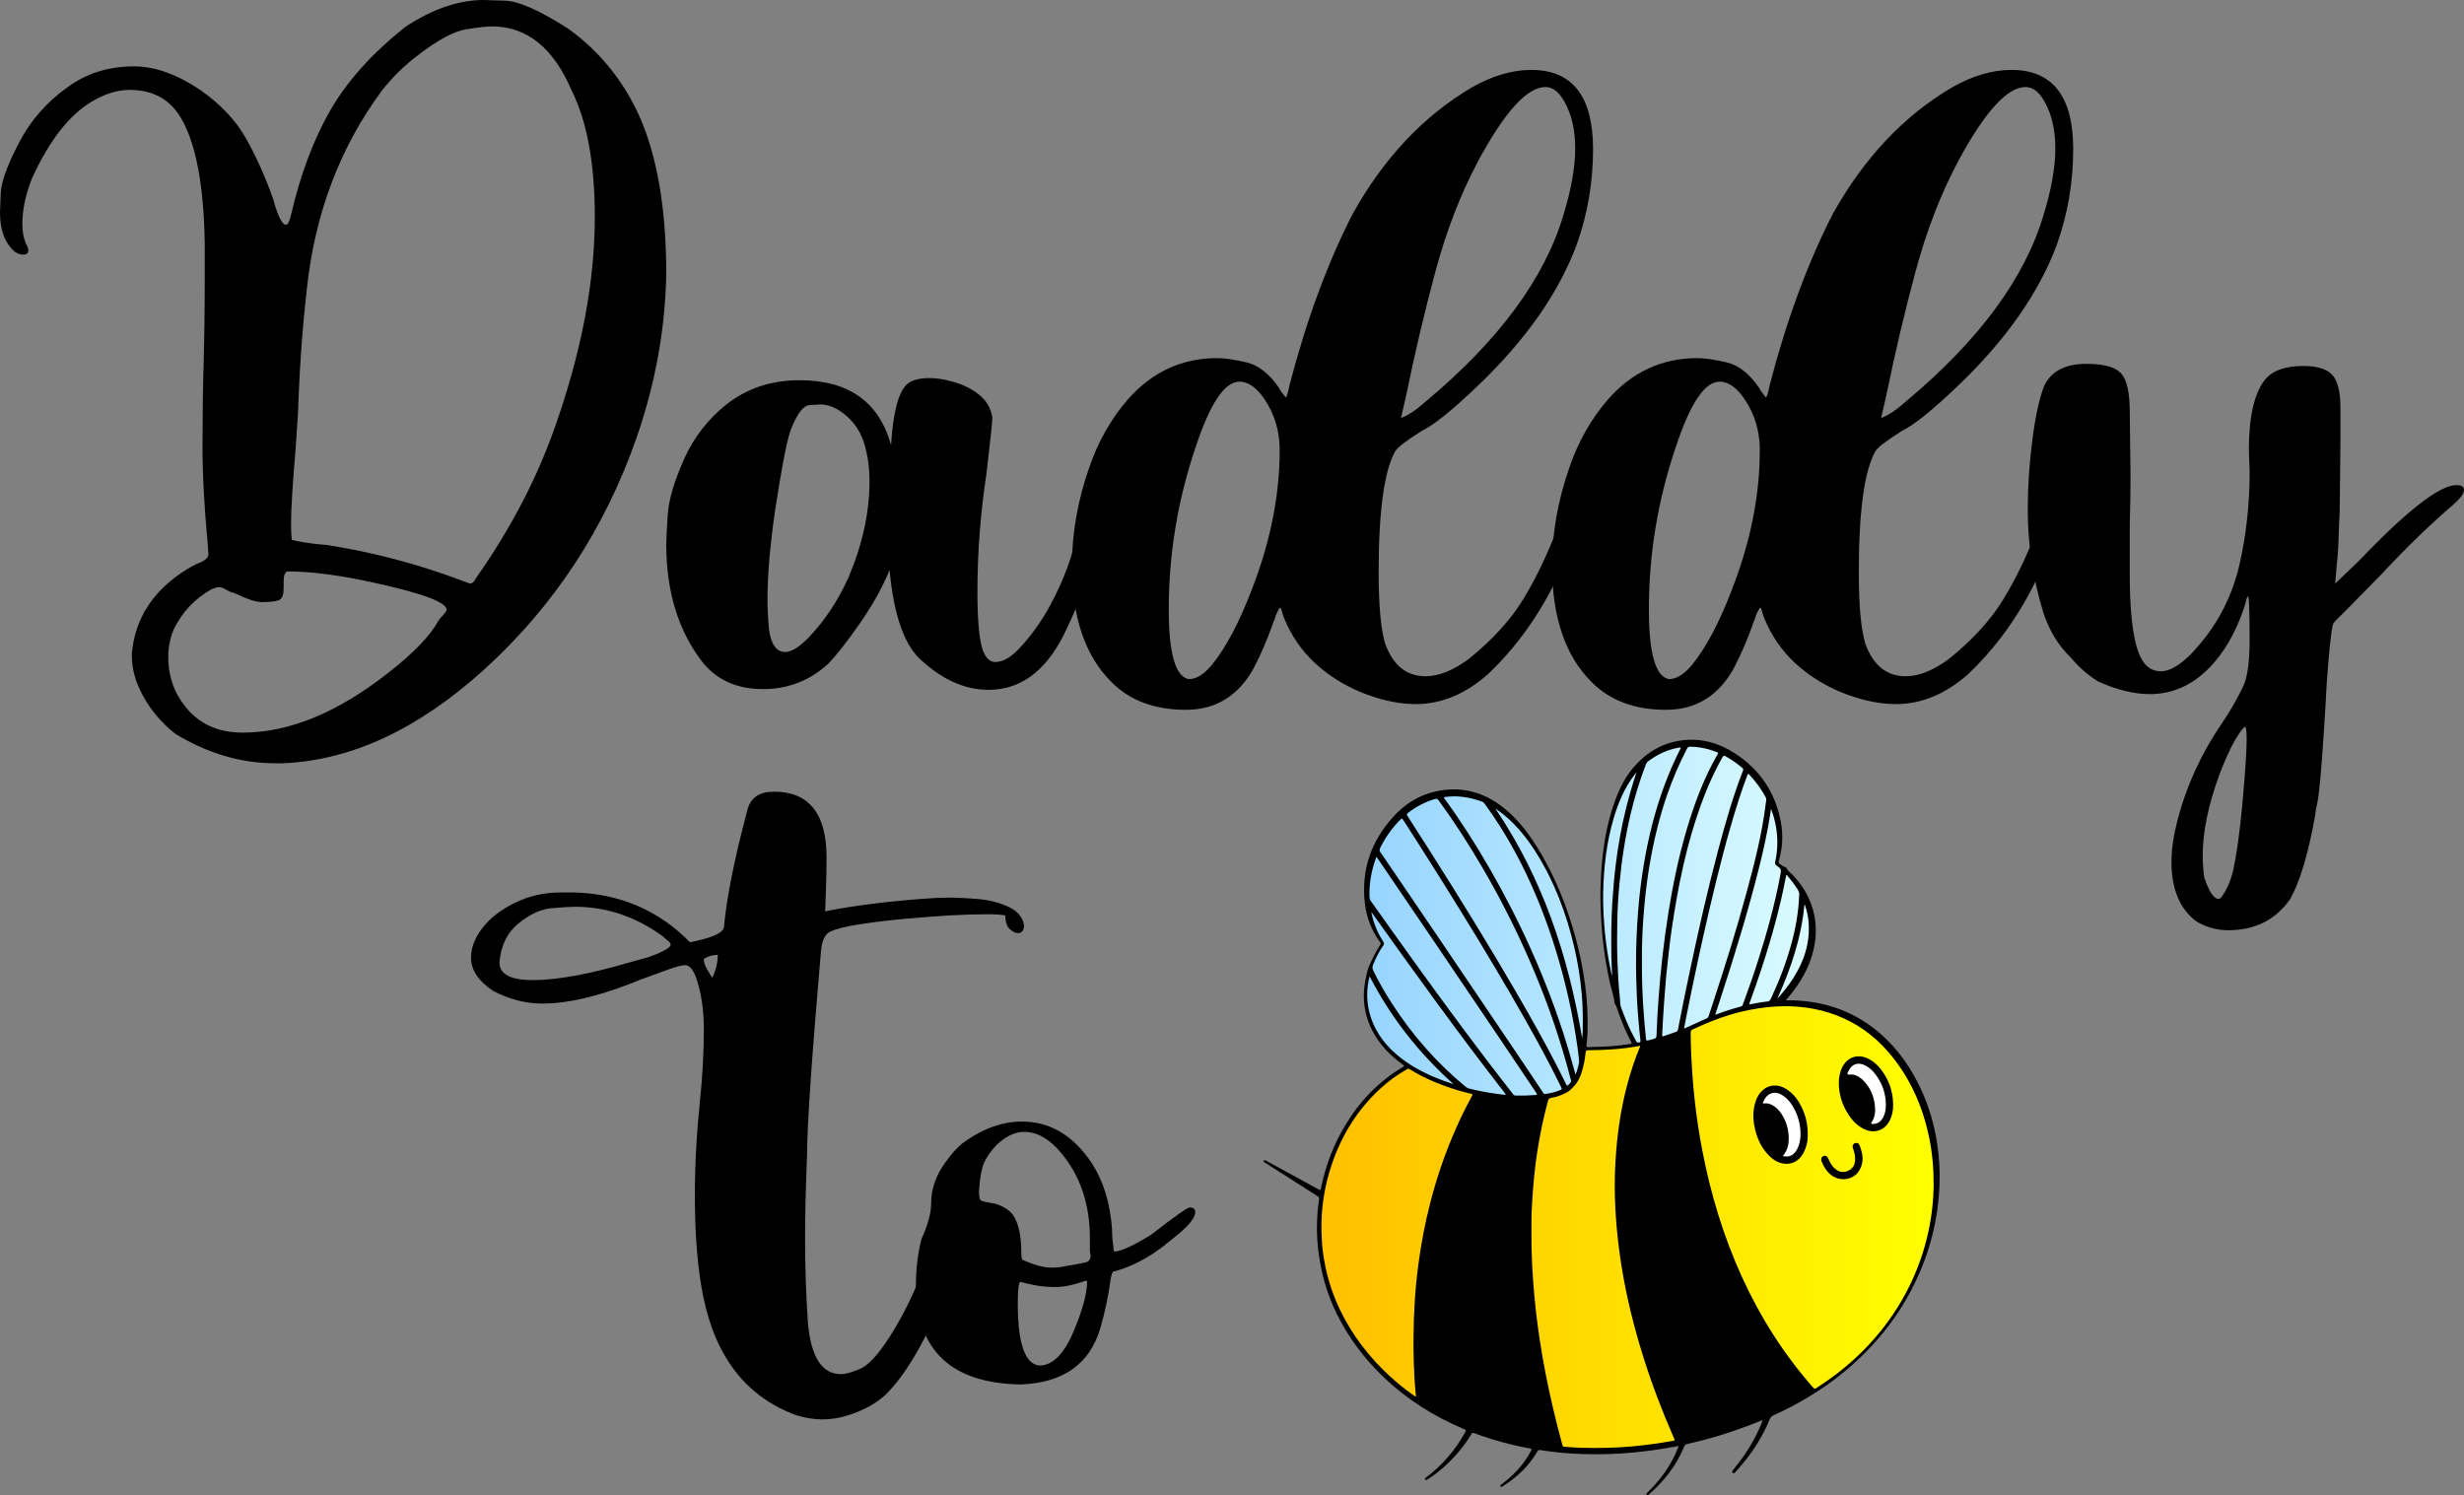
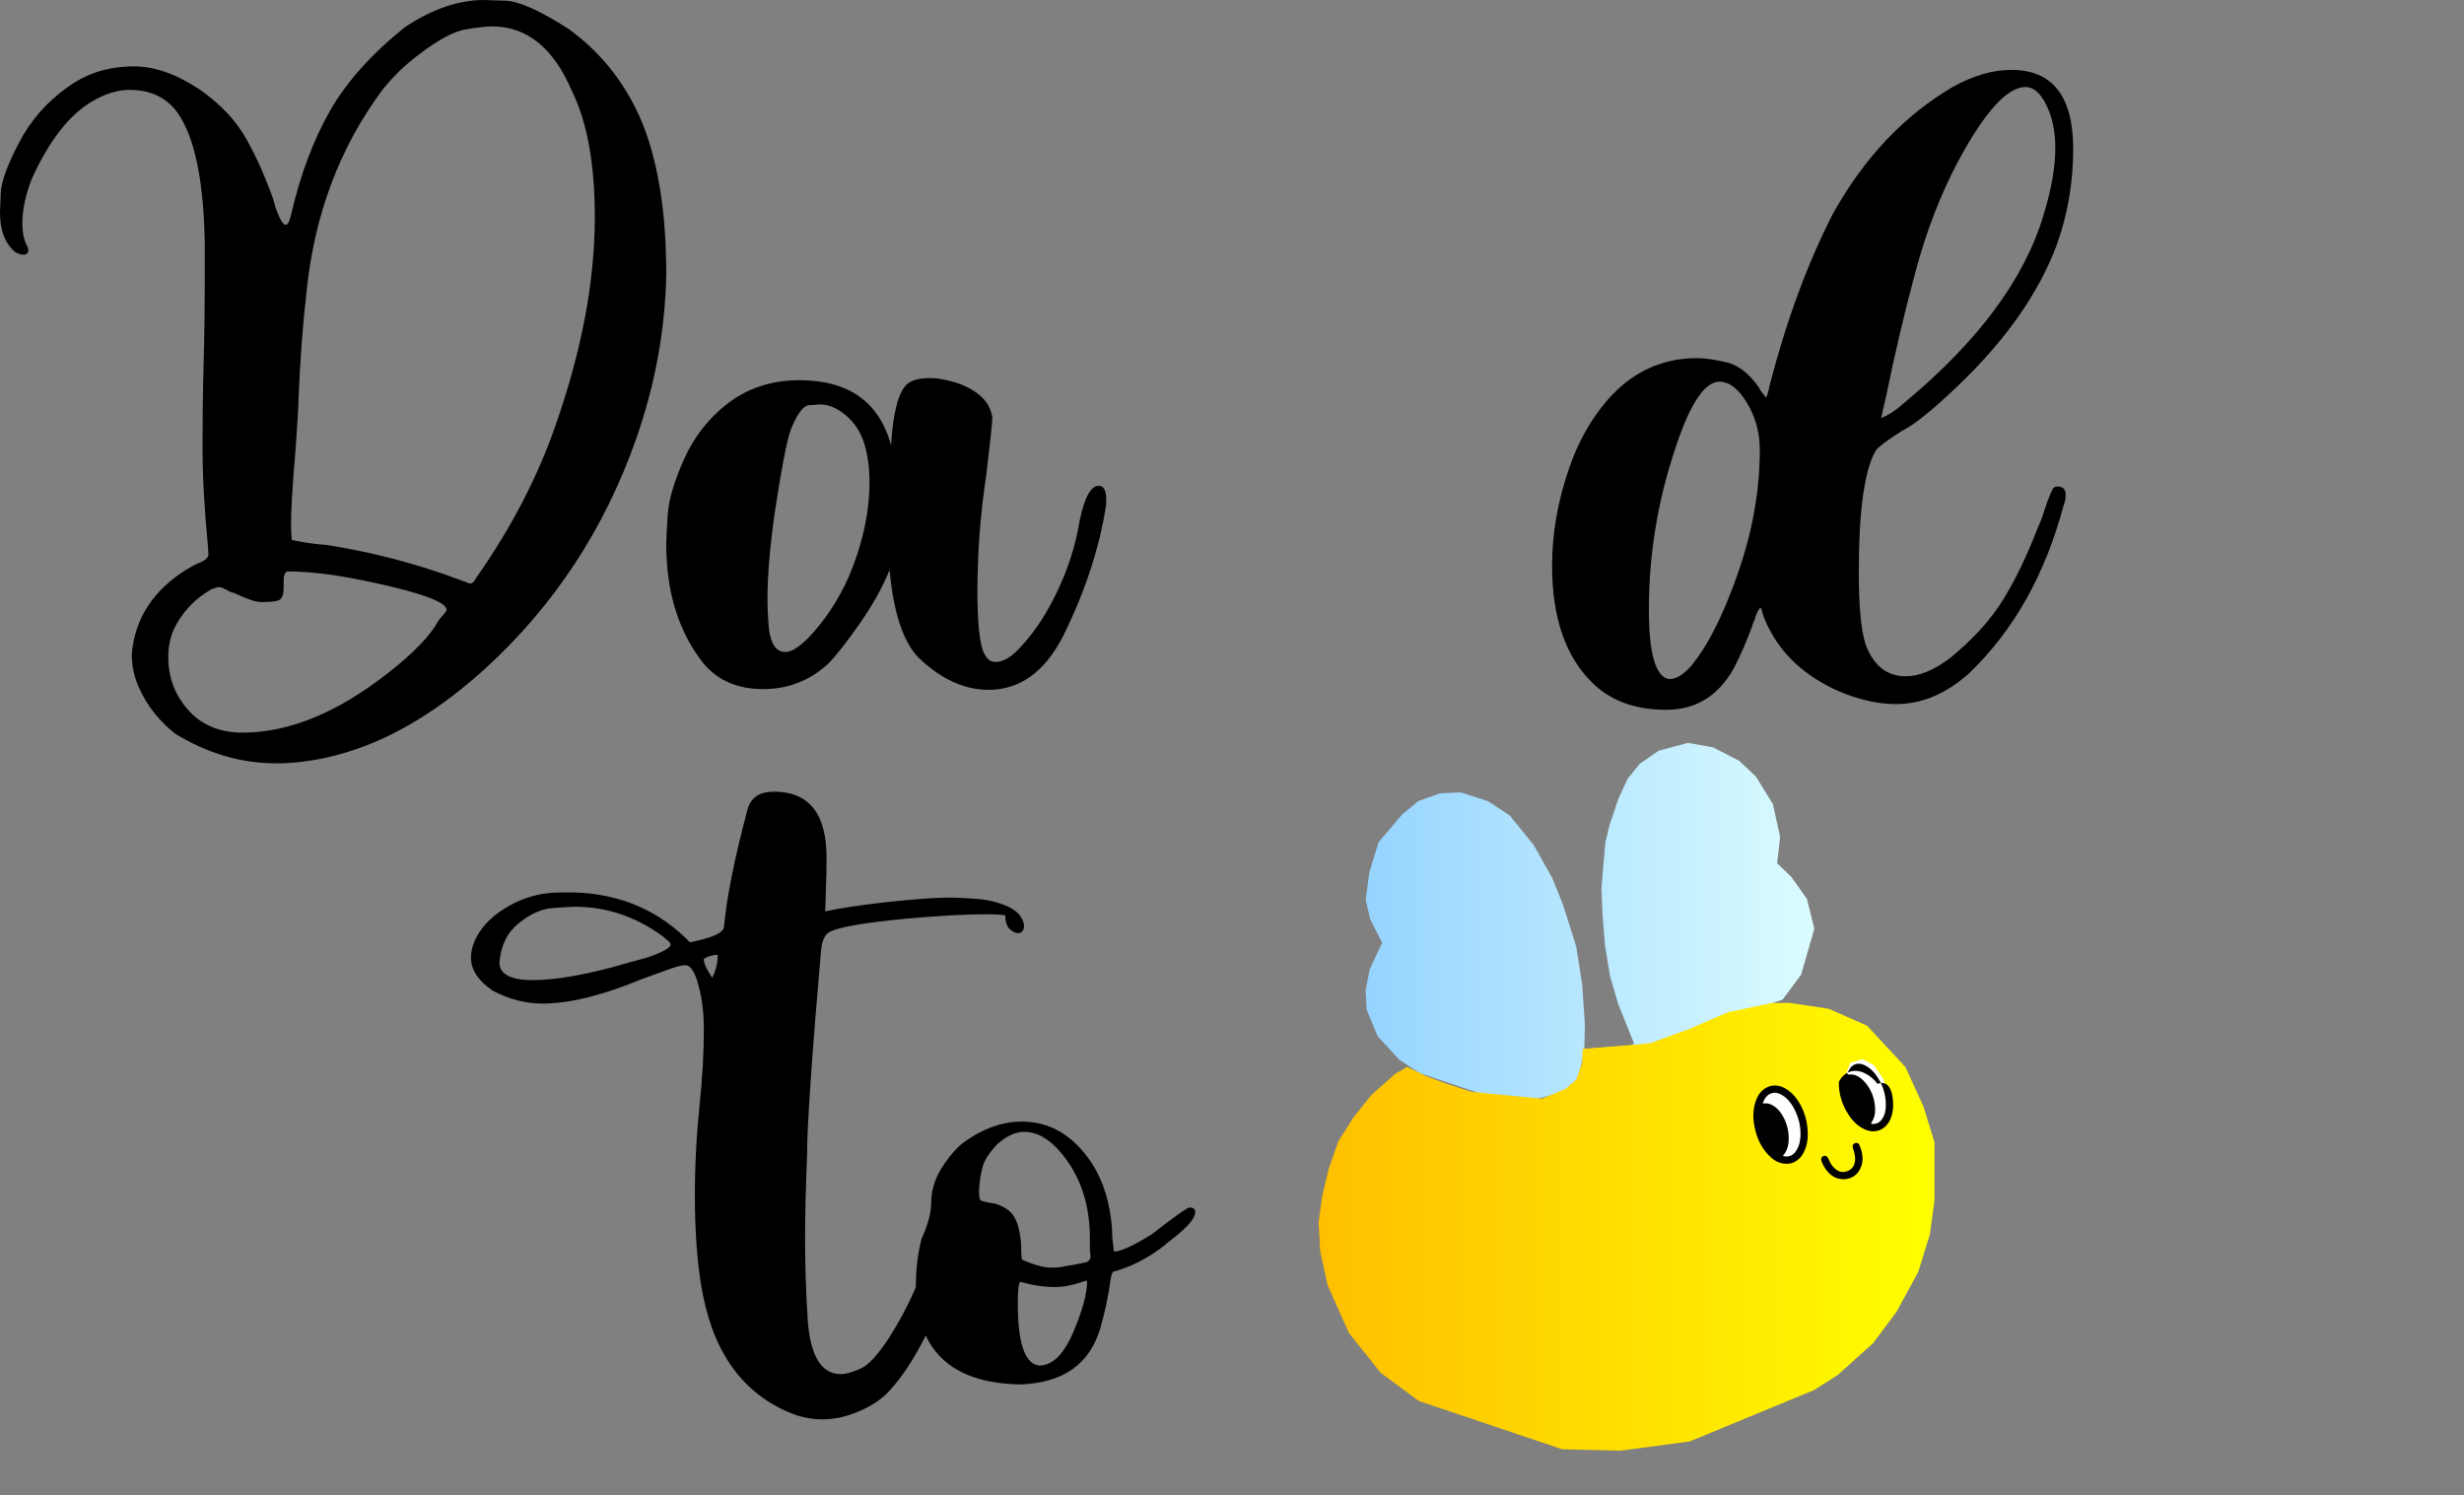
<svg xmlns="http://www.w3.org/2000/svg" version="1.1" id="katman_1" x="0px" y="0px" viewBox="0 0 1012.85 614.7" style="enable-background:new 0 0 1012.85 614.7;" xml:space="preserve">
  <rect x="0" y="0" width="1012.85" height="614.7" fill="#808080" stroke="none" />
  <style type="text/css"> .st0{fill:url(#SVGID_1_);} .st1{fill:url(#SVGID_2_);} .st2{fill:#FFFFFF;} </style>
  <g>
    <g>
      <linearGradient id="SVGID_1_" gradientUnits="userSpaceOnUse" x1="561.366" y1="379.466" x2="745.806" y2="379.466">
        <stop offset="0" style="stop-color:#96D4FF" />
        <stop offset="1" style="stop-color:#DBFCFF" />
      </linearGradient>
      <polygon class="st0" points="563.22,377.86 568.16,387.61 566.3,391.44 562.97,398.72 561.37,407.12 561.74,415.02 566.3,426.01 575.19,435.64 583.34,441.07 609.64,449.96 625.69,453.54 638.03,450.08 644.45,447.98 648.65,443.04 650.99,433.54 678.65,429.46 732.72,410.95 740.37,400.7 745.81,381.81 742.72,369.47 736.3,360.45 730.5,354.9 731.73,344.03 728.77,330.58 721.86,319.34 714.94,312.8 704.2,307.25 693.83,305.39 681.86,308.6 673.96,314.04 669.02,320.21 665.31,328.23 661.61,339.22 659.88,346.5 658.89,357.74 658.28,365.27 658.77,376.5 659.76,388.85 661.86,401.44 665.19,412.8 671.73,429.09 670.01,429.83 651.24,431.19 651.49,421.44 650.38,404.77 647.91,389.09 642.48,371.93 638.15,361.07 630.5,347.49 620.62,335.27 611.61,329.34 600.38,325.76 591.98,326.13 582.97,329.34 576.43,334.78 566.67,346.26 562.85,358.73 561.37,369.84 " />
      <linearGradient id="SVGID_2_" gradientUnits="userSpaceOnUse" x1="542.025" y1="504.318" x2="795.188" y2="504.318">
        <stop offset="0" style="stop-color:#FFBF00" />
        <stop offset="1" style="stop-color:#FFFF00" />
      </linearGradient>
      <polygon class="st1" points="578.4,438.6 573.46,441.48 563.67,450.2 556.26,459.5 550.09,469.3 546.14,480.66 543.51,491.6 542.03,502.47 542.68,514.4 545.73,528.39 554.54,548.06 567.54,564.36 583.26,575.96 642.19,595.8 666.06,596.37 694.53,592.59 745.72,571.44 755.52,565.18 769.92,552.18 779.55,539.34 788.52,522.88 793.29,507.49 795.19,493.5 795.19,469.63 790.66,454.9 783.25,438.68 767.45,421.65 751.81,414.73 735.44,412.26 728.28,412.35 710.33,416.13 694.28,423.04 678.48,428.81 672.39,429.46 650.58,431.19 650.34,437.12 647.95,443.87 643.5,447.65 633.87,451.69 605.07,448.89 595.6,445.84 586.55,442.55 " />
      <polygon class="st2" points="758.15,443.29 760.62,436.87 765.56,435.39 770.25,437.86 774.45,444.03 776.18,452.92 775.68,458.85 773.21,462.8 769.26,463.29 764.82,460.33 " />
      <polygon class="st2" points="723.58,451.44 729.51,447.49 734.7,450.45 738.15,454.15 740.87,460.82 741.36,469.96 738.4,476.13 734.94,477.12 730,474.4 " />
      <g>
-         <path d="M724.57,583.78c-1.96,0.77-3.75,1.47-5.54,2.16c-8.24,3.17-16.67,5.73-25.29,7.63c-0.78,0.17-1.2,0.52-1.5,1.25 c-3.16,7.65-8.13,13.99-14.31,19.42c-0.14,0.12-0.28,0.23-0.43,0.33c-0.22,0.14-0.45,0.19-0.63-0.04 c-0.17-0.21-0.13-0.45,0.04-0.64c0.21-0.24,0.43-0.46,0.65-0.67c5.17-5.06,9.3-10.84,12.03-17.57c0.15-0.36,0.27-0.73,0.45-1.23 c-1.43,0.26-2.75,0.51-4.06,0.74c-4.62,0.83-9.27,1.43-13.94,1.9c-7.07,0.71-14.16,0.92-21.25,0.7 c-5.92-0.18-11.81-0.7-17.66-1.63c-0.53-0.08-0.87,0.04-1.16,0.53c-3.45,5.93-8.24,10.53-14,14.17c-0.13,0.08-0.26,0.17-0.4,0.25 c-0.26,0.15-0.54,0.3-0.77-0.01c-0.26-0.36,0.03-0.57,0.29-0.76c1.61-1.21,3.17-2.47,4.62-3.87c3.06-2.93,5.64-6.22,7.59-9.99 c0.43-0.83,0.42-0.85-0.52-1.02c-7.82-1.44-15.46-3.49-22.89-6.32c-0.58-0.22-0.79,0.04-1.04,0.45 c-2.84,4.63-6.26,8.8-10.22,12.52c-2.4,2.26-4.99,4.28-7.76,6.06c-0.17,0.11-0.36,0.22-0.55,0.29c-0.21,0.07-0.42,0.03-0.55-0.18 c-0.13-0.21-0.07-0.4,0.08-0.57c0.11-0.11,0.23-0.21,0.35-0.31c6.66-4.95,11.92-11.12,15.94-18.36c0.62-1.11,0.63-1.1-0.57-1.61 c-12.13-5.13-23.13-12.01-32.68-21.13c-7.99-7.62-14.55-16.29-19.42-26.21c-3.8-7.74-6.23-15.91-7.38-24.46 c-0.58-4.3-0.87-8.61-0.71-12.95c0.11-3.23,0.32-6.46,0.86-9.65c0.15-0.89-0.43-1.13-0.97-1.47c-7-4.46-13.99-8.92-20.99-13.38 c-0.22-0.14-0.44-0.29-0.64-0.45c-0.18-0.14-0.28-0.33-0.16-0.55c0.14-0.26,0.37-0.26,0.61-0.16c0.14,0.06,0.28,0.14,0.42,0.21 c7.12,3.89,14.24,7.78,21.36,11.68c0.94,0.51,0.93,0.52,1.15-0.51c1.86-9.1,5.1-17.68,9.89-25.65 c5.98-9.94,13.73-18.16,23.79-24.08c0.6-0.35,0.6-0.52,0.04-0.92c-5.24-3.7-9.58-8.21-12.57-13.93 c-1.93-3.7-3.08-7.61-3.45-11.78c-0.36-4.09,0.23-8.04,1.17-12c0.26-1.1,0.53-2.1,1.02-3.15c1.32-2.88,2.62-5.74,4.42-8.35 c0.31-0.45,0.25-0.76-0.05-1.18c-3.41-4.73-5.53-10-6.22-15.78c-1.63-13.7,2.45-25.61,11.65-35.77 c4.66-5.15,10.35-8.8,17.17-10.36c10.51-2.41,19.96,0.05,28.32,6.75c5.48,4.39,9.72,9.88,13.44,15.78 c7.51,11.91,12.62,24.85,16.25,38.41c1.65,6.15,2.88,12.39,3.72,18.7c0.87,6.55,1.16,13.14,0.94,19.75 c-0.06,1.66-0.24,3.33-0.4,4.99c-0.04,0.47,0.09,0.68,0.58,0.67c3.18-0.11,6.36-0.13,9.53-0.38c2.55-0.2,5.08-0.5,7.61-0.86 c0.98-0.14,1.01-0.18,0.57-1.02c-2.28-4.33-4.12-8.84-5.67-13.48c-0.2-0.59-0.33-1.21-0.81-1.67c-0.12-0.11-0.18-0.32-0.2-0.5 c-0.4-3.25-1.53-6.33-2.21-9.51c-1.15-5.44-2.08-10.9-2.67-16.43c-0.53-4.98-0.81-9.97-0.96-14.98c-0.12-4.13,0-8.24,0.24-12.35 c0.6-10,2.08-19.86,5.45-29.35c1.92-5.4,4.37-10.53,8.19-14.85c5.33-6.02,11.92-9.87,19.99-10.78 c7.76-0.87,14.88,1.18,21.35,5.38c10.3,6.69,16.65,16.14,18.91,28.24c0.99,5.33,0.69,10.65-0.83,15.87 c-0.19,0.65-0.14,1.07,0.48,1.42c0.72,0.41,1.28,1.07,2.15,1.24c0.18,0.04,0.41,0.2,0.49,0.37c0.49,1.13,1.49,1.79,2.31,2.62 c4.69,4.78,7.86,10.37,9.16,16.97c1.23,6.23,0.52,12.31-1.58,18.24c-2.1,5.94-5.51,11.1-9.56,15.87 c-0.13,0.16-0.28,0.31-0.41,0.47c-0.03,0.03-0.02,0.09-0.04,0.23c0.84,0,1.67-0.02,2.49,0c13.83,0.36,26.12,4.77,36.55,13.99 c7.1,6.27,12.32,13.92,16.32,22.45c3.36,7.16,5.51,14.69,6.71,22.49c0.89,5.82,1.2,11.68,0.94,17.55 c-0.68,15.2-4.65,29.51-11.75,42.96c-4.34,8.21-9.69,15.71-16.01,22.53c-11.48,12.4-25.14,21.72-40.49,28.65 c-0.74,0.34-1.18,0.79-1.49,1.55c-3.15,7.78-7.74,14.64-13.33,20.87c-0.3,0.33-0.59,0.67-0.88,0.99 c-0.28,0.31-0.61,0.55-1.01,0.22c-0.4-0.33-0.24-0.69,0.02-1.03c1.24-1.58,2.51-3.13,3.69-4.76c3.37-4.68,6.17-9.67,8.31-15.03 C724.35,584.41,724.42,584.19,724.57,583.78z M794.84,486.75c-0.04-2.23-0.05-3.74-0.12-5.25c-0.22-4.51-0.73-8.99-1.63-13.41 c-2.72-13.41-8.1-25.58-17.17-35.95c-5.79-6.61-12.77-11.59-21-14.73c-7.97-3.05-16.23-4.12-24.72-3.65 c-4.91,0.27-9.74,1.03-14.51,2.18c-6.88,1.66-13.41,4.25-19.82,7.22c-0.68,0.31-0.92,0.66-0.91,1.4 c0.03,5.43,0.27,10.84,0.64,16.25c0.29,4.29,0.68,8.57,1.17,12.84c0.74,6.4,1.72,12.76,2.93,19.08 c3.45,18.03,8.71,35.49,16.34,52.22c7.56,16.59,17.22,31.82,29.3,45.51c0.4,0.46,0.71,0.53,1.25,0.19 c7.96-5.07,15.23-10.97,21.67-17.89c7.17-7.7,13.03-16.28,17.48-25.82C791.76,513.97,794.77,500.33,794.84,486.75z M629.51,506.63c-0.02,4.83,0.07,9.21,0.3,13.59c0.23,4.35,0.55,8.69,0.95,13.02c0.56,6.07,1.33,12.12,2.26,18.15 c1.4,9.1,3.17,18.13,5.27,27.09c1.21,5.18,2.52,10.34,3.92,15.47c0.11,0.41,0.19,0.78,0.76,0.81c2.29,0.12,4.58,0.38,6.87,0.43 c6.99,0.15,13.98,0.08,20.95-0.56c5.61-0.52,11.18-1.28,16.73-2.27c0.99-0.18,0.99-0.19,0.59-1.1 c-4.7-10.74-8.89-21.67-12.43-32.85c-5.27-16.63-9.1-33.55-10.85-50.93c-0.51-5.06-0.85-10.13-1-15.21 c-0.15-4.95-0.05-9.91,0.23-14.86c0.31-5.55,0.87-11.06,1.72-16.56c1.61-10.38,4.25-20.47,8.21-30.2 c0.08-0.19,0.27-0.4,0.14-0.58c-0.17-0.24-0.44-0.04-0.65,0c-6.85,1.24-13.76,1.64-20.71,1.68c-0.72,0-0.88,0.27-0.96,0.86 c-0.23,1.67-0.4,3.35-0.79,5c-0.79,3.38-1.74,6.66-4.27,9.22c-0.83,0.84-1.66,1.74-2.67,2.26c-1.99,1.02-4.08,1.9-6.32,2.2 c-0.89,0.12-1.26,0.54-1.48,1.39c-1.87,6.93-3.33,13.94-4.41,21.04c-1.09,7.15-1.73,14.33-2.13,21.54 C629.51,499.2,629.47,503.14,629.51,506.63z M578.79,439.35c-0.14,0.07-0.35,0.17-0.55,0.29c-3.98,2.23-7.63,4.92-10.98,8.01 c-9.3,8.58-15.72,19.01-19.78,30.93c-3.08,9.04-4.53,18.34-4.27,27.91c0.07,2.66,0.22,5.32,0.56,7.95 c1.07,8.42,3.4,16.49,7.1,24.14c4.96,10.25,11.76,19.13,20.09,26.86c3.25,3.03,6.72,5.79,10.35,8.35 c0.18,0.13,0.35,0.39,0.61,0.26c0.18-0.09,0.09-0.33,0.07-0.51c-0.48-4.64-0.7-9.31-0.85-13.97c-0.11-3.36-0.12-6.72-0.09-10.09 c0.04-4.72,0.18-9.44,0.48-14.15c0.32-5.13,0.81-10.24,1.48-15.33c1.14-8.69,2.78-17.29,4.98-25.78 c2.62-10.15,5.99-20.04,10.2-29.64c2.08-4.73,4.33-9.38,6.82-13.91c0.45-0.82,0.43-0.81-0.48-1.06 c-1.52-0.41-3.06-0.72-4.58-1.18c-7.15-2.15-14.04-4.88-20.41-8.83C579.31,439.49,579.13,439.33,578.79,439.35z M635.2,449.73 c1.83-0.27,3.65-0.62,5.38-1.31c1.71-0.68,1.64-0.44,0.84-2.09c-4.51-9.24-9.43-18.27-14.49-27.22 c-8.12-14.36-16.6-28.5-25.24-42.54c-8.14-13.22-16.41-26.36-24.84-39.4c-0.54-0.84-0.56-0.85-1.28-0.14 c-3.37,3.33-6.02,7.18-8.17,11.4c-0.43,0.84-0.45,1.47,0.18,2.16c0.36,0.4,0.64,0.89,0.94,1.34c7.79,11.46,15.6,22.9,23.37,34.37 c11.37,16.79,22.72,33.59,34.06,50.39c2.77,4.11,5.51,8.24,8.27,12.36C634.47,449.42,634.66,449.82,635.2,449.73z M645.84,444.51 c-0.06-0.25-0.12-0.51-0.18-0.76c-2.02-7.86-4.35-15.62-6.97-23.3c-4.89-14.32-10.76-28.21-17.47-41.77 c-3.63-7.34-7.51-14.56-11.65-21.63c-5.62-9.63-11.61-19.02-18.21-28c-0.47-0.64-0.9-0.76-1.63-0.54 c-4.02,1.22-7.67,3.12-10.98,5.7c-0.55,0.43-0.54,0.72-0.18,1.27c2.91,4.49,5.8,8.99,8.66,13.5 c12.42,19.56,24.6,39.27,36.23,59.3c5.71,9.84,11.29,19.75,16.51,29.86c1.3,2.53,2.55,5.08,3.83,7.62 c0.1,0.21,0.1,0.56,0.48,0.51C644.63,446.25,645.84,444.85,645.84,444.51z M683.26,425.39c-0.01,0.77-0.01,0.78,0.98,0.44 c1.58-0.54,3.15-1.11,4.73-1.65c0.45-0.15,0.67-0.44,0.76-0.89c1.62-8.47,3.37-16.92,5.16-25.36 c3.45-16.25,7.13-32.44,11.39-48.49c2.94-11.04,6.05-22.03,10.21-32.69c0.19-0.48,0.07-0.74-0.3-1.06 c-2.13-1.82-4.42-3.4-6.86-4.78c-0.64-0.36-0.92-0.24-1.27,0.37c-2.44,4.29-4.59,8.73-6.46,13.3 c-6.62,16.17-10.51,33.06-13.33,50.24c-0.88,5.35-1.65,10.71-2.24,16.1c-0.41,3.7-0.84,7.4-1.19,11.11 c-0.33,3.55-0.55,7.12-0.84,10.68C683.66,416.83,683.51,420.97,683.26,425.39z M674.92,395.3c-0.02,6.12,0.14,11.62,0.46,17.11 c0.27,4.71,0.69,9.41,1.16,14.1c0.14,1.41,0.15,1.4,1.49,1.07c0.3-0.08,0.61-0.16,0.91-0.24c1.95-0.5,1.97-0.5,2.02-2.5 c0.13-4.64,0.45-9.27,0.77-13.9c0.4-5.75,0.94-11.48,1.57-17.2c0.68-6.19,1.52-12.36,2.5-18.51c1.85-11.57,4.23-23.02,7.55-34.27 c3.16-10.71,7.07-21.13,12.66-30.84c0.31-0.54,0.19-0.74-0.36-0.95c-3.48-1.36-7.07-2.15-10.82-2.21 c-0.7-0.01-1.07,0.22-1.39,0.84c-3.2,6.14-5.92,12.49-8.18,19.04c-3.93,11.41-6.5,23.12-8.15,35.06 c-1,7.26-1.61,14.56-1.98,21.87C674.94,387.83,674.88,391.87,674.92,395.3z M692.24,422.8c0.27-0.08,0.42-0.11,0.56-0.17 c2.95-1.34,5.89-2.68,8.83-4.01c0.4-0.18,0.58-0.48,0.71-0.87c0.65-2.01,1.32-4.01,1.98-6.02c4.89-14.87,9.55-29.8,13.64-44.91 c3.28-12.11,6.4-24.25,7.9-36.74c0.09-0.75,0.37-1.54-0.04-2.29c-1.81-3.35-4-6.42-6.62-9.18c-0.64-0.67-0.65-0.67-0.97,0.18 c-1.26,3.29-2.41,6.62-3.49,9.97c-4.74,14.82-8.52,29.89-12.06,45.02c-3.45,14.72-6.58,29.52-9.54,44.34 C692.84,419.64,692.55,421.17,692.24,422.8z M565.81,352.23c-0.15,0.35-0.22,0.51-0.28,0.68c-1.82,5.08-2.75,10.31-2.59,15.73 c0.02,0.71,0.22,1.3,0.63,1.87c2.82,3.95,5.62,7.92,8.43,11.87c12.77,17.91,25.68,35.72,38.99,53.24 c3.55,4.67,7.17,9.29,10.77,13.93c0.29,0.38,0.52,0.82,1.14,0.83c2.71,0.06,5.43,0,8.13-0.2c0.94-0.07,0.97-0.16,0.45-0.93 c-3.81-5.68-7.61-11.36-11.43-17.03c-9.74-14.42-19.49-28.84-29.25-43.25c-7.76-11.45-15.54-22.88-23.31-34.31 C566.97,353.88,566.43,353.12,565.81,352.23z M647.62,441.72c0.46-0.92,0.71-1.72,0.9-2.53c0.24-1.04,0.67-2.06,0.57-3.14 c-0.33-3.61-0.86-7.19-1.44-10.77c-2.13-13.05-5.25-25.86-9.33-38.43c-4.14-12.76-9.27-25.11-15.69-36.9 c-3.69-6.77-7.78-13.29-12.34-19.5c-0.27-0.36-0.55-0.68-0.99-0.85c-4.91-1.84-9.95-2.66-15.2-1.98 c-0.65,0.08-0.69,0.21-0.32,0.72c3.23,4.37,6.27,8.86,9.22,13.42c6.71,10.38,12.83,21.08,18.45,32.08 c3.69,7.23,7.13,14.58,10.33,22.04c5.35,12.51,9.99,25.28,13.74,38.36C646.23,436.69,646.89,439.12,647.62,441.72z M619,450.04 c-0.08-0.18-0.11-0.27-0.17-0.35c-19.07-24.43-37.14-49.59-55.15-74.81c0.84,4.44,2.5,8.54,4.97,12.31 c0.36,0.54,0.35,0.96-0.03,1.48c-1.76,2.48-3.08,5.2-4.23,8.01c-0.33,0.81-0.29,1.5,0.09,2.3c2.25,4.63,4.8,9.08,7.59,13.41 c8.4,13.03,18.48,24.59,30.47,34.44c0.44,0.36,0.91,0.58,1.45,0.71c3.77,0.93,7.59,1.65,11.44,2.16 C616.6,449.85,617.75,450.06,619,450.04z M690.42,307.31c-0.11,0.01-0.27,0.03-0.42,0.06c-4.58,0.83-8.68,2.73-12.4,5.52 c-0.52,0.39-0.86,0.87-1.09,1.47c-2.51,6.54-4.54,13.21-6.17,20.02c-2.24,9.4-3.69,18.92-4.61,28.53 c-0.47,4.9-0.8,9.82-0.91,14.74c-0.14,6-0.16,12,0.06,18c0.18,5,0.48,10,1.02,14.97c0.12,1.13,0.01,2.28,0.41,3.39 c1.26,3.46,2.63,6.87,4.24,10.18c0.65,1.34,1.38,2.63,2.07,3.95c0.31,0.59,0.79,0.47,1.29,0.35c0.33-0.08,0.46-0.22,0.42-0.6 c-0.36-3.13-0.64-6.27-0.91-9.41c-0.46-5.4-0.72-10.82-0.84-16.24c-0.17-7.28-0.05-14.55,0.39-21.82 c0.22-3.67,0.48-7.33,0.85-10.99c0.62-6.04,1.47-12.05,2.59-18.02c2.07-11.1,5.04-21.95,9.27-32.44 c1.51-3.75,3.19-7.43,5.02-11.04C690.83,307.67,691.16,307.3,690.42,307.31z M705.05,417.16c0.29-0.08,0.42-0.11,0.54-0.16 c3.29-1.26,6.64-2.34,10.05-3.22c0.49-0.13,0.64-0.46,0.79-0.86c2.24-6.04,4.36-12.12,6.32-18.26 c3.64-11.41,6.83-22.93,9.03-34.72c0.48-2.59,0.5-2.6-1.56-4.18c-0.51-0.39-0.66-0.79-0.52-1.4c1.16-5.16,1.18-10.33,0.14-15.51 c-0.42-2.09-1.01-4.13-1.86-6.34c-0.11,0.82-0.18,1.4-0.27,1.98c-1.18,7.66-2.86,15.21-4.76,22.72 c-4.51,17.89-9.93,35.5-15.63,53.03C706.57,412.5,705.84,414.75,705.05,417.16z M650.38,426.88c0.08-1.04,0.18-1.92,0.2-2.81 c0.1-5.24,0.08-10.48-0.41-15.71c-0.59-6.37-1.58-12.67-3.04-18.9c-3.23-13.81-8.14-26.95-15.73-39 c-3.58-5.68-7.73-10.89-12.9-15.22c-1.17-0.98-2.38-1.91-3.81-2.81C634.14,361.12,644.66,393.01,650.38,426.88z M739.57,368.09 c0.21-0.91-0.25-1.89-0.89-2.86c-1.14-1.75-2.39-3.42-3.76-4.99c-0.16-0.18-0.3-0.52-0.59-0.44c-0.25,0.07-0.18,0.4-0.22,0.63 c-2.4,12.59-5.83,24.92-9.8,37.1c-1.6,4.91-3.3,9.78-5.07,14.63c-0.29,0.79-0.27,0.8,0.54,0.64c2.2-0.43,4.4-0.85,6.63-1.07 c0.76-0.08,1.14-0.37,1.46-1.03c3.46-7.33,6.35-14.87,8.49-22.68C738.12,381.58,739.29,375.05,739.57,368.09z M597.51,445.69 c-14.31-12.73-25.75-27.41-34.5-44.27c-0.07,0.16-0.13,0.25-0.15,0.34c-1,4.38-1.18,8.78-0.24,13.19 c1.64,7.69,5.82,13.81,11.76,18.82c4.63,3.9,9.88,6.78,15.44,9.12C592.26,443.92,594.75,444.85,597.51,445.69z M672.68,317.52 c-0.26,0.32-0.53,0.64-0.78,0.97c-4.09,5.32-6.64,11.38-8.54,17.74c-2.97,9.97-4.11,20.21-4.36,30.56 c-0.1,4.33,0.11,8.65,0.41,12.97c0.36,5.1,1,10.16,1.92,15.19c0.36,1.99,0.79,3.97,1.19,5.96c0.15-0.19,0.15-0.36,0.14-0.53 c-0.1-2.32-0.25-4.63-0.28-6.95c-0.11-7.54-0.1-15.07,0.39-22.6c0.34-5.2,0.78-10.39,1.42-15.57c0.9-7.3,2.19-14.53,3.9-21.69 C669.38,328.16,670.94,322.84,672.68,317.52z M730.66,410.36c0.22-0.16,0.29-0.2,0.34-0.25c2.22-2.5,4.3-5.11,6.1-7.93 c4.43-6.92,6.93-14.39,6.36-22.71c-0.17-2.51-0.67-4.96-1.51-7.33c-0.03-0.1-0.03-0.28-0.22-0.22 C740.47,385.37,736.26,397.98,730.66,410.36z" />
        <path d="M743.1,466.54c0.04,2.35-0.49,5.11-1.91,7.66c-1.81,3.25-4.93,4.78-8.45,4.09c-2.34-0.46-4.21-1.79-5.82-3.48 c-3.31-3.48-5.06-7.72-5.85-12.4c-0.56-3.29-0.45-6.54,0.64-9.73c0.57-1.68,1.42-3.21,2.74-4.4c2.68-2.42,6.24-2.7,9.49-0.77 c3.23,1.91,5.32,4.8,6.86,8.12C742.31,458.91,743.11,462.37,743.1,466.54z M732.88,475.15c0.32,0.22,0.63,0.24,0.94,0.27 c2.24,0.21,3.72-0.92,4.77-2.75c1.24-2.15,1.58-4.53,1.54-6.94c-0.06-3.05-0.74-6-2.03-8.77c-1.26-2.71-2.9-5.14-5.51-6.75 c-1.13-0.69-2.34-1.16-3.71-0.92c-2.22,0.38-3.34,1.96-4.15,3.85c-0.22,0.51,0.14,0.52,0.47,0.48c1.6-0.2,2.97,0.37,4.23,1.27 c1.12,0.79,2.03,1.8,2.79,2.93c1.87,2.82,2.89,5.92,3.03,9.32C735.38,470.07,734.95,472.81,732.88,475.15z" />
-         <path d="M778.19,453.95c0.06,2.37-0.35,4.63-1.43,6.75c-2.03,3.99-6.22,5.44-10.28,3.57c-2.82-1.3-4.92-3.41-6.59-5.96 c-2.69-4.09-4.09-8.6-4.02-13.52c0.03-2.08,0.44-4.09,1.37-5.98c2.06-4.18,6.23-5.65,10.46-3.69c2.21,1.02,3.99,2.57,5.46,4.47 C776.41,443.82,778.11,448.61,778.19,453.95z M760.69,441.74c1.25-0.12,2.47,0.36,3.61,1.11c0.66,0.43,1.26,0.93,1.8,1.5 c2.92,3.06,4.38,6.75,4.66,10.92c0.15,2.14-0.17,4.24-1.41,6.06c-0.44,0.65-0.13,0.74,0.4,0.75c1.51,0.03,2.75-0.53,3.67-1.73 c1.37-1.78,1.78-3.89,1.78-6.05c0.01-4.48-1.34-8.57-3.96-12.22c-1.21-1.69-2.66-3.15-4.55-4.09c-3.01-1.5-5.53-0.6-6.94,2.47 C759.18,441.76,759.18,441.76,760.69,441.74z" />
+         <path d="M778.19,453.95c0.06,2.37-0.35,4.63-1.43,6.75c-2.03,3.99-6.22,5.44-10.28,3.57c-2.82-1.3-4.92-3.41-6.59-5.96 c-2.69-4.09-4.09-8.6-4.02-13.52c2.06-4.18,6.23-5.65,10.46-3.69c2.21,1.02,3.99,2.57,5.46,4.47 C776.41,443.82,778.11,448.61,778.19,453.95z M760.69,441.74c1.25-0.12,2.47,0.36,3.61,1.11c0.66,0.43,1.26,0.93,1.8,1.5 c2.92,3.06,4.38,6.75,4.66,10.92c0.15,2.14-0.17,4.24-1.41,6.06c-0.44,0.65-0.13,0.74,0.4,0.75c1.51,0.03,2.75-0.53,3.67-1.73 c1.37-1.78,1.78-3.89,1.78-6.05c0.01-4.48-1.34-8.57-3.96-12.22c-1.21-1.69-2.66-3.15-4.55-4.09c-3.01-1.5-5.53-0.6-6.94,2.47 C759.18,441.76,759.18,441.76,760.69,441.74z" />
        <path d="M757.93,484.79c-3.66-0.05-5.89-1.82-7.63-4.38c-0.62-0.91-1.11-1.89-1.5-2.91c-0.4-1.04-0.12-1.89,0.75-2.24 c0.82-0.33,1.59,0.07,2.01,1.08c0.61,1.46,1.35,2.83,2.51,3.92c1.61,1.51,3.45,1.99,5.53,1.1c2.03-0.87,2.89-2.52,2.97-4.65 c0.06-1.65-0.38-3.19-0.91-4.73c-0.33-0.97,0.07-1.81,0.96-2.05c0.71-0.19,1.38,0.01,1.66,0.68c1.3,3.11,1.98,6.31,0.54,9.54 C763.44,483.26,760.87,484.65,757.93,484.79z" />
      </g>
    </g>
    <g>
      <path d="M116.28,313.79h-3.06c-14.08,0-27.75-4.01-41-12.02c-2.86-2.15-5.66-4.89-8.41-8.21c-2.75-3.33-5.05-7.09-6.88-11.29 c-1.84-4.2-2.75-8.65-2.75-13.34c1.22-14.66,8.77-26.29,22.64-34.9c2.65-1.56,4.59-2.54,5.81-2.93c2.04-0.98,3.06-2.05,3.06-3.23 l-0.31-4.4c-1.43-15.05-2.14-28.35-2.14-39.88c0-11.73,0.15-23.02,0.46-33.87c0.31-10.85,0.46-22.92,0.46-36.22V99.71 c-0.41-23.07-3.47-39.78-9.18-50.15c-4.49-8.4-11.73-12.61-21.73-12.61c-4.9,0-10,1.57-15.3,4.69 c-9.39,5.48-17.65,16.03-24.79,31.67c-2.65,6.65-3.98,12.9-3.98,18.77c0,3.13,0.51,5.87,1.53,8.21c0.61,0.98,0.92,1.86,0.92,2.64 c0,1.17-0.71,1.76-2.14,1.76c-1.02,0-2.14-0.39-3.37-1.17C2.04,100,0,94.63,0,87.39c0-0.78,0.11-3.47,0.31-8.06 c0.21-4.59,2.71-11.48,7.5-20.67c4.79-9.19,11.48-16.81,20.04-22.87c7.75-5.67,16.83-8.5,27.23-8.5c8.57,0,17.64,3.23,27.23,9.68 c8.36,5.87,14.64,12.51,18.82,19.94c4.18,7.43,7.9,15.74,11.17,24.93l0.92,3.23c1.63,4.89,3.06,7.33,4.28,7.33 c0.81,0,1.53-1.37,2.14-4.11c3.87-16.62,9.23-30.89,16.06-42.82c6.83-11.92,17.08-23.36,30.75-34.31C177.68,3.72,188.5,0,198.9,0 c0.41,0,3.37,0.1,8.87,0.29c5.51,0.2,14.08,4.01,25.7,11.44c12.85,9.19,22.64,21.22,29.38,36.07 c7.34,16.62,11.02,38.23,11.02,64.81c-0.41,22.68-4.49,45.16-12.24,67.45c-13.06,37.34-33.87,69.02-62.42,95.02 C172.07,299.72,144.43,312.62,116.28,313.79z M99.76,301.18c19.17,0,39.27-8.31,60.28-24.93c10.2-8.01,16.93-15.05,20.2-21.11 c0.41-0.59,1.02-1.32,1.84-2.2c0.81-0.88,1.32-1.61,1.53-2.2c0-3.13-9.9-6.84-29.68-11.14c-14.08-3.13-26.01-4.69-35.8-4.69 c-1.02,0.39-1.53,1.66-1.53,3.81v2.93c0,2.54-0.51,4.16-1.53,4.84c-1.02,0.69-3.57,1.03-7.65,1.03c-2.25,0-6.02-1.27-11.32-3.81 c-0.61,0-1.58-0.39-2.91-1.17c-1.33-0.78-2.4-1.17-3.21-1.17c-0.61,0-1.64,0.29-3.06,0.88c-6.94,3.91-12.14,9.49-15.61,16.72 c-1.43,3.52-2.14,7.24-2.14,11.14c0,8.41,2.75,15.69,8.26,21.85C82.93,298.1,90.37,301.18,99.76,301.18z M193.09,239.89 c1.02,0,1.84-0.68,2.45-2.05l0.61-0.88c14.08-20.13,24.79-40.76,32.13-61.88c10.81-30.69,16.22-59.34,16.22-85.93 c0-21.89-3.17-39.2-9.49-51.91c-7.55-17.6-18.47-26.39-32.74-26.39c-2.04,0-5.56,0.39-10.56,1.17c-5,0.78-11.58,4.3-19.74,10.56 c-5.51,4.11-10.51,8.99-14.99,14.66c-17.34,23.46-27.65,50.84-30.91,82.11c-1.64,14.27-2.75,29.23-3.37,44.87 c0,2.74-0.41,9.68-1.22,20.82c-1.22,14.08-1.84,24.24-1.84,30.5c0,2.54,0.1,4.69,0.31,6.45c3.67,0.78,7.34,1.37,11.02,1.76 l3.37,0.29c18.77,2.93,37.03,7.73,54.77,14.37L193.09,239.89z" />
      <path d="M406.36,283.59c-10,0-19.58-4.4-28.76-13.2c-6.33-6.45-10.3-18.48-11.93-36.07c-2.86,7.04-6.94,14.37-12.24,21.99 c-5.31,7.62-9.69,13.2-13.16,16.72c-7.55,6.85-16.42,10.26-26.62,10.26c-10.4,0-18.57-3.52-24.48-10.56 c-10.2-12.9-15.3-29.23-15.3-48.97c0-1.95,0.21-6.01,0.61-12.17c0.41-6.16,2.65-13.78,6.73-22.87 c4.08-9.09,9.99-16.67,17.75-22.73c8.36-6.45,18.25-9.68,29.68-9.68c20.2,0,32.74,8.9,37.64,26.69 c0.81-13.29,2.95-21.6,6.43-24.93c1.84-1.76,5-2.64,9.49-2.64c3.06,0,6.53,0.59,10.4,1.76c3.87,1.17,7.24,2.93,10.1,5.28 c2.85,2.35,4.59,5.38,5.2,9.09c0,1.96-0.82,9.78-2.45,23.46c-2.45,16.03-3.67,32.16-3.67,48.39c0,11.34,0.71,19.26,2.14,23.75 c1.22,3.33,2.95,4.99,5.2,4.99c3.26,0,6.73-2.05,10.4-6.16c4.69-5.08,8.77-10.85,12.24-17.3c5.51-10.16,9.28-20.43,11.32-30.79 c2.04-12.12,4.9-18.18,8.57-18.18c2.04,0,3.06,1.86,3.06,5.57v2.05c-2.65,17.6-8.57,35.68-17.75,54.25 C429.42,276.25,419.22,283.59,406.36,283.59z M322.83,268.04c2.45,0,5.61-1.95,9.49-5.87c6.73-7.04,12.24-15.35,16.52-24.93 c5.71-13.49,8.57-26.59,8.57-39.3c0-5.67-0.72-10.85-2.14-15.54c-1.43-4.69-3.93-8.55-7.5-11.58c-3.57-3.03-7.09-4.55-10.56-4.55 c-0.61,0-2.14,0.1-4.59,0.29c-2.45,0.2-5,3.62-7.65,10.26c-1.64,4.89-3.78,16.03-6.43,33.43c-2.04,14.27-3.06,26.3-3.06,36.07 c0,3.52,0.2,7.63,0.61,12.32C316.91,264.92,319.15,268.04,322.83,268.04z" />
-       <path d="M487.45,291.8c-12.85,0-23.06-3.81-30.6-11.44c-10.81-10.75-16.22-26.69-16.22-47.8c0-13.29,2.35-26.69,7.04-40.18 c3.67-10.75,8.97-20.13,15.91-28.15c9.99-11.34,22.23-17.01,36.72-17.01c3.06,0,7.09,0.59,12.09,1.76 c5,1.17,9.53,4.79,13.62,10.85v0.29l2.45,3.23c0.41,0,0.92-1.56,1.53-4.69c6.93-26.78,15.61-50.34,26.01-70.68 c12.85-23.07,29.27-40.47,49.27-52.2c8.36-4.69,16.42-7.04,24.17-7.04c16.93,0,25.4,10.85,25.4,32.55 c0,13.69-2.25,26.79-6.73,39.3c-7.34,19.75-20.81,39-40.39,57.77c-10.61,10.17-18.36,16.42-23.26,18.77 c-6.53,4.11-10.2,6.94-11.02,8.5c-4.49,8.21-6.73,24.73-6.73,49.56c0,13.88,0.92,23.75,2.75,29.62c3.26,8.8,8.77,13.2,16.52,13.2 c5.51,0,11.52-2.44,18.05-7.33c9.59-7.82,16.93-15.88,22.03-24.19c5.1-8.31,9.79-18.04,14.08-29.18c1.02-2.15,1.94-4.55,2.75-7.19 c0.81-2.64,1.73-5.13,2.75-7.48l0.31-0.59c0.41-1.37,1.22-2.05,2.45-2.05c2.24,0,3.37,1.17,3.37,3.52c0,1.37-0.31,2.84-0.92,4.4 c-7.55,28.35-20.5,51.32-38.86,68.92c-9.39,8.4-19.38,12.61-29.99,12.61c-6.33,0-13.06-1.32-20.2-3.96 c-7.14-2.64-13.57-6.35-19.28-11.14c-5.71-4.79-10.2-10.6-13.46-17.45c-1.02-2.15-1.68-3.86-1.99-5.13 c-0.31-1.27-0.56-1.91-0.76-1.91c-0.41,0-1.12,1.27-2.14,3.81c0,0.39-0.15,0.88-0.46,1.47c-0.31,0.59-0.56,1.27-0.76,2.05 c-2.25,6.26-4.8,12.12-7.65,17.6C508.97,286.12,499.69,291.8,487.45,291.8z M488.68,279.19c3.06,0,6.22-1.95,9.49-5.87 c5.71-7.04,11.12-17.2,16.22-30.5c7.75-19.74,11.63-39,11.63-57.77c0-8.6-2.55-16.23-7.65-22.87c-2.86-3.52-5.81-5.28-8.87-5.28 c-6.12,0-12.14,8.99-18.05,26.98c-7.34,21.7-11.02,43.89-11.02,66.57C480.42,268.63,483.17,278.21,488.68,279.19z M575.89,171.85 c3.06-1.17,6.43-3.42,10.1-6.74c29.99-25.02,48.86-50.54,56.61-76.54c3.26-10.56,4.9-19.74,4.9-27.57 c0-5.67-0.82-10.65-2.45-14.96c-2.65-6.84-5.92-10.26-9.79-10.26c-7.55,0-16.83,10.26-27.85,30.79 c-7.14,13.49-12.96,28.59-17.44,45.31c-4.49,16.72-8.47,33.58-11.93,50.59L575.89,171.85z" />
      <path d="M684.82,291.8c-12.85,0-23.06-3.81-30.6-11.44c-10.82-10.75-16.22-26.69-16.22-47.8c0-13.29,2.35-26.69,7.04-40.18 c3.67-10.75,8.97-20.13,15.91-28.15c9.99-11.34,22.23-17.01,36.72-17.01c3.06,0,7.09,0.59,12.09,1.76 c5,1.17,9.53,4.79,13.62,10.85v0.29l2.45,3.23c0.41,0,0.92-1.56,1.53-4.69c6.93-26.78,15.61-50.34,26.01-70.68 c12.85-23.07,29.27-40.47,49.27-52.2c8.36-4.69,16.42-7.04,24.17-7.04c16.93,0,25.4,10.85,25.4,32.55 c0,13.69-2.25,26.79-6.73,39.3c-7.34,19.75-20.81,39-40.39,57.77c-10.61,10.17-18.36,16.42-23.26,18.77 c-6.53,4.11-10.2,6.94-11.02,8.5c-4.49,8.21-6.73,24.73-6.73,49.56c0,13.88,0.92,23.75,2.75,29.62c3.26,8.8,8.77,13.2,16.52,13.2 c5.51,0,11.52-2.44,18.05-7.33c9.59-7.82,16.93-15.88,22.03-24.19c5.1-8.31,9.79-18.04,14.08-29.18c1.02-2.15,1.94-4.55,2.75-7.19 c0.81-2.64,1.73-5.13,2.75-7.48l0.31-0.59c0.41-1.37,1.22-2.05,2.45-2.05c2.24,0,3.37,1.17,3.37,3.52c0,1.37-0.31,2.84-0.92,4.4 c-7.55,28.35-20.5,51.32-38.86,68.92c-9.39,8.4-19.38,12.61-29.99,12.61c-6.33,0-13.06-1.32-20.2-3.96 c-7.14-2.64-13.57-6.35-19.28-11.14c-5.71-4.79-10.2-10.6-13.46-17.45c-1.02-2.15-1.68-3.86-1.99-5.13 c-0.31-1.27-0.56-1.91-0.76-1.91c-0.41,0-1.12,1.27-2.14,3.81c0,0.39-0.15,0.88-0.46,1.47c-0.31,0.59-0.56,1.27-0.76,2.05 c-2.25,6.26-4.8,12.12-7.65,17.6C706.34,286.12,697.06,291.8,684.82,291.8z M686.04,279.19c3.06,0,6.22-1.95,9.49-5.87 c5.71-7.04,11.12-17.2,16.22-30.5c7.75-19.74,11.63-39,11.63-57.77c0-8.6-2.55-16.23-7.65-22.87c-2.86-3.52-5.81-5.28-8.87-5.28 c-6.12,0-12.14,8.99-18.05,26.98c-7.34,21.7-11.02,43.89-11.02,66.57C677.78,268.63,680.54,278.21,686.04,279.19z M773.25,171.85 c3.06-1.17,6.43-3.42,10.1-6.74c29.99-25.02,48.85-50.54,56.61-76.54c3.26-10.56,4.9-19.74,4.9-27.57 c0-5.67-0.82-10.65-2.45-14.96c-2.65-6.84-5.92-10.26-9.79-10.26c-7.55,0-16.83,10.26-27.85,30.79 c-7.14,13.49-12.96,28.59-17.44,45.31c-4.49,16.72-8.47,33.58-11.93,50.59L773.25,171.85z" />
-       <path d="M915.85,382.42c-4.49,0-8.77-1.17-12.85-3.52c-6.94-5.09-10.4-13.3-10.4-24.63c0-4.89,0.81-10.56,2.45-17.01 c3.67-14.08,9.69-27.27,18.05-39.59c3.26-4.69,6.22-9.78,8.87-15.25c1.84-3.71,2.75-10.16,2.75-19.36 c0-11.34-0.21-17.3-0.61-17.89c-0.21,0-0.41,0.29-0.61,0.88c-0.21,0.59-0.31,1.08-0.31,1.47c-3.06,9.97-7.34,18.18-12.85,24.63 c-7.55,8.8-16.42,13.2-26.62,13.2c-6.53,0-13.67-1.76-21.42-5.28c-4.28-2.74-7.96-5.96-11.02-9.68 c-5.1-4.88-8.87-11.04-11.32-18.48c-4.28-13.88-6.43-28.05-6.43-42.52c0-8.99,0.61-18.37,1.84-28.15 c1.22-9.77,2.86-17.3,4.9-22.58c2.85-6.06,8.67-9.09,17.44-9.09c6.93,0,11.63,1.27,14.08,3.81c2.45,2.54,3.67,7.92,3.67,16.13 l0.31,26.39c0,6.65-0.1,13.1-0.31,19.36v23.75c0.2,16.03,1.84,26.69,4.9,31.97c1.84,3.33,4.49,4.99,7.96,4.99 c3.47,0,7.54-2.35,12.24-7.04c9.99-10.36,16.62-22.48,19.89-36.36c2.85-12.32,4.28-25.12,4.28-38.42l-0.31-9.09 c0-13.49,2.14-23.07,6.43-28.74c3.06-3.91,8.36-5.87,15.91-5.87c5.71,0,9.69,1.22,11.93,3.67c2.24,2.45,3.37,6.89,3.37,13.34 v14.37l-0.31,28.74c-0.21,3.52-0.36,7.18-0.46,11c-0.1,3.81-0.36,7.38-0.76,10.7l-0.61,7.62l9.79-9.38 c19.78-20.72,33.15-31.09,40.09-31.09c2.04,0,3.06,0.69,3.06,2.05c0,1.37-1.43,3.33-4.28,5.87c-9.79,8.41-19.58,17.89-29.38,28.45 l-14.38,14.66c-3.27,3.13-5.15,5.09-5.66,5.87c-0.51,0.78-1.18,5.77-1.99,14.96c-0.61,7.43-0.92,11.63-0.92,12.61 s-0.31,6.16-0.92,15.54c-1.02,16.23-1.94,26.39-2.75,30.5c-0.41,1.56-0.72,3.32-0.92,5.28c-2.86,16.03-6.33,27.57-10.4,34.61 C935.33,378.21,926.86,382.42,915.85,382.42z M911.87,369.51c0.41,0,0.71-0.1,0.92-0.29c2.24-2.74,3.98-6.55,5.2-11.44 c1.42-6.65,2.65-15.45,3.67-26.39c1.22-13.1,1.84-22.19,1.84-27.27c0-3.52-0.21-5.28-0.61-5.28c-0.61,0-1.94,1.71-3.98,5.13 c-2.04,3.42-4.28,8.36-6.73,14.81c-4.49,12.32-6.73,23.26-6.73,32.85c0,3.13,0.2,6.16,0.61,9.09 C908.09,366.58,910.03,369.51,911.87,369.51z" />
    </g>
    <g>
      <path d="M338.05,583.51c-3.42,0-6.94-0.55-10.54-1.65c-20.51-7.38-33.33-23.7-38.46-48.98c-2.28-11.3-3.42-25.11-3.42-41.44 c0-12.24,0.66-24.8,1.99-37.67c1.14-10.99,1.71-21.19,1.71-30.61c0-7.53-0.95-14.28-2.85-20.25c-1.33-4.08-2.95-6.12-4.84-6.12 c-1.33,0-3.52,0.55-6.55,1.65l-11.68,4.24c-15.95,6.59-29.44,9.89-40.45,9.89c-6.84,0-13.58-1.73-20.23-5.18 c-6.08-4.08-9.12-8.63-9.12-13.66c0-4.08,1.57-8.16,4.7-12.24c3.13-4.08,7.6-7.53,13.39-10.36c5.8-2.83,12.01-4.24,18.66-4.24 h5.98c18.8,0.63,34.56,7.46,47.29,20.49l3.13-0.71c7.02-1.57,10.63-3.45,10.83-5.65c1.14-12.24,4.37-28.33,9.69-48.27 c1.33-4.86,4.94-7.3,10.83-7.3c14.43,0,21.65,9.03,21.65,27.08c0,4.71-0.1,9.26-0.28,13.66l-0.28,8.48 c5.7-1.25,13.96-2.51,24.78-3.77c11.96-1.25,20.51-1.88,25.64-1.88c3.8,0,7.98,0.2,12.53,0.59c4.56,0.39,8.69,1.45,12.39,3.18 c3.7,1.73,5.84,4.24,6.41,7.53c0,2.2-0.85,3.3-2.56,3.3c-0.95,0-2.04-0.55-3.28-1.65c-1.24-1.1-1.85-2.98-1.85-5.65 c-1.71-0.31-4.27-0.47-7.69-0.47c-8.74,0-19.94,0.63-33.62,1.88c-16.34,1.57-26.49,3.3-30.48,5.18c-2.28,0.94-3.61,3.61-3.99,8.01 c-3.8,43.95-5.7,71.66-5.7,83.12c-0.57,13.97-0.85,25.59-0.85,34.85c0,11.62,0.38,23.08,1.14,34.38 c1.14,14.44,5.7,21.66,13.67,21.66c1.71,0,4.27-0.71,7.69-2.12c3.42-1.41,7.5-5.81,12.25-13.19c7.22-11.3,13.1-24.33,17.66-39.09 c1.52-4.55,2.85-8.08,3.99-10.6c1.14-2.51,3.13-3.77,5.98-3.77c3.04,0,4.56,1.34,4.56,4c0,3.61-1.81,10.44-5.41,20.49 c-8.93,25.12-18.33,42.62-28.2,52.51c-4.18,3.92-9.69,6.91-16.52,8.95C344.5,583.04,341.27,583.51,338.05,583.51z M218.97,402.92 c10.07,0,23.36-2.43,39.88-7.3l7.69-2.12c6.08-2.2,9.12-3.92,9.12-5.18c0-0.31-0.1-0.59-0.28-0.82c-0.19-0.24-1.24-1.14-3.13-2.71 c-11.02-8.01-22.98-12.01-35.89-12.01c-2.09,0-5.31,0.2-9.69,0.59c-4.37,0.39-8.88,2.47-13.53,6.24 c-4.65,3.77-7.26,9.11-7.83,16.01C205.29,400.48,209.85,402.92,218.97,402.92z M292.75,401.97c1.52-2.98,2.28-6.12,2.28-9.42 c-2.09,0-3.99,0.55-5.7,1.65v0.47c0,0.94,0.47,2.28,1.42,4L292.75,401.97z" />
      <path d="M419.52,569.15c-28.68-0.47-43.02-14.21-43.02-41.21c0-6.28,0.76-12.48,2.28-18.6c2.66-5.81,3.99-10.75,3.99-14.83 c0-5.65,1.9-11.14,5.7-16.48c2.47-3.45,4.74-6.04,6.84-7.77c8.16-6.12,16.43-9.18,24.78-9.18c11.58,0,21.17,5.73,28.77,17.19 c4.74,7.38,7.5,16.41,8.26,27.08c0,2.51,0.19,4.94,0.57,7.3c0,1.26,0.19,1.88,0.57,1.88c3.04-0.31,8.07-2.67,15.1-7.06 c9.49-7.38,14.72-11.07,15.67-11.07c1.52,0,2.28,0.63,2.28,1.88c0,2.51-3.04,6.12-9.12,10.83c-1.52,1.26-2.42,1.96-2.71,2.12 c-0.28,0.16-0.43,0.32-0.43,0.47c-7.03,5.5-14.15,9.18-21.37,11.07c-0.38,0-0.76,1.02-1.14,3.06c-0.95,7.06-2.38,13.81-4.27,20.25 C447.91,560.83,436.99,568.52,419.52,569.15z M432.05,521.12c2.09,0,3.85-0.15,5.27-0.47c1.42-0.31,2.32-0.47,2.71-0.47 c2.66-0.47,4.7-0.86,6.12-1.18c1.42-0.31,2.14-1.25,2.14-2.83l-0.28-1.88v-5.18c0-14.13-3.99-25.9-11.97-35.32 c-4.75-5.65-9.78-8.48-15.1-8.48c-3.61,0-7.31,1.73-11.11,5.18c-3.23,3.45-5.23,6.59-5.98,9.42c-0.76,2.83-1.24,6.12-1.42,9.89 c0,2.04,0.24,3.26,0.71,3.65c0.47,0.39,2.32,0.82,5.56,1.29c3.42,0.94,5.98,2.51,7.69,4.71c2.28,3.3,3.42,8.48,3.42,15.54 c0,1.1,0.09,2.04,0.28,2.83C425.03,520.02,429.01,521.12,432.05,521.12z M427.21,561.38c5.51,0,10.26-4.79,14.24-14.36 c3.61-8.63,5.41-15.38,5.41-20.25c0-0.15-0.19-0.24-0.57-0.24c-0.57,0.16-1.42,0.43-2.56,0.82c-1.14,0.39-2.66,0.79-4.56,1.18 c-1.9,0.39-3.99,0.59-6.27,0.59c-3.42-0.15-6.22-0.47-8.4-0.94c-2.19-0.47-3.52-0.78-3.99-0.94c-0.48-0.15-0.81-0.24-1-0.24 c-0.76,0-1.14,2.98-1.14,8.95C418.38,552.28,421.32,560.76,427.21,561.38z" />
    </g>
  </g>
</svg>